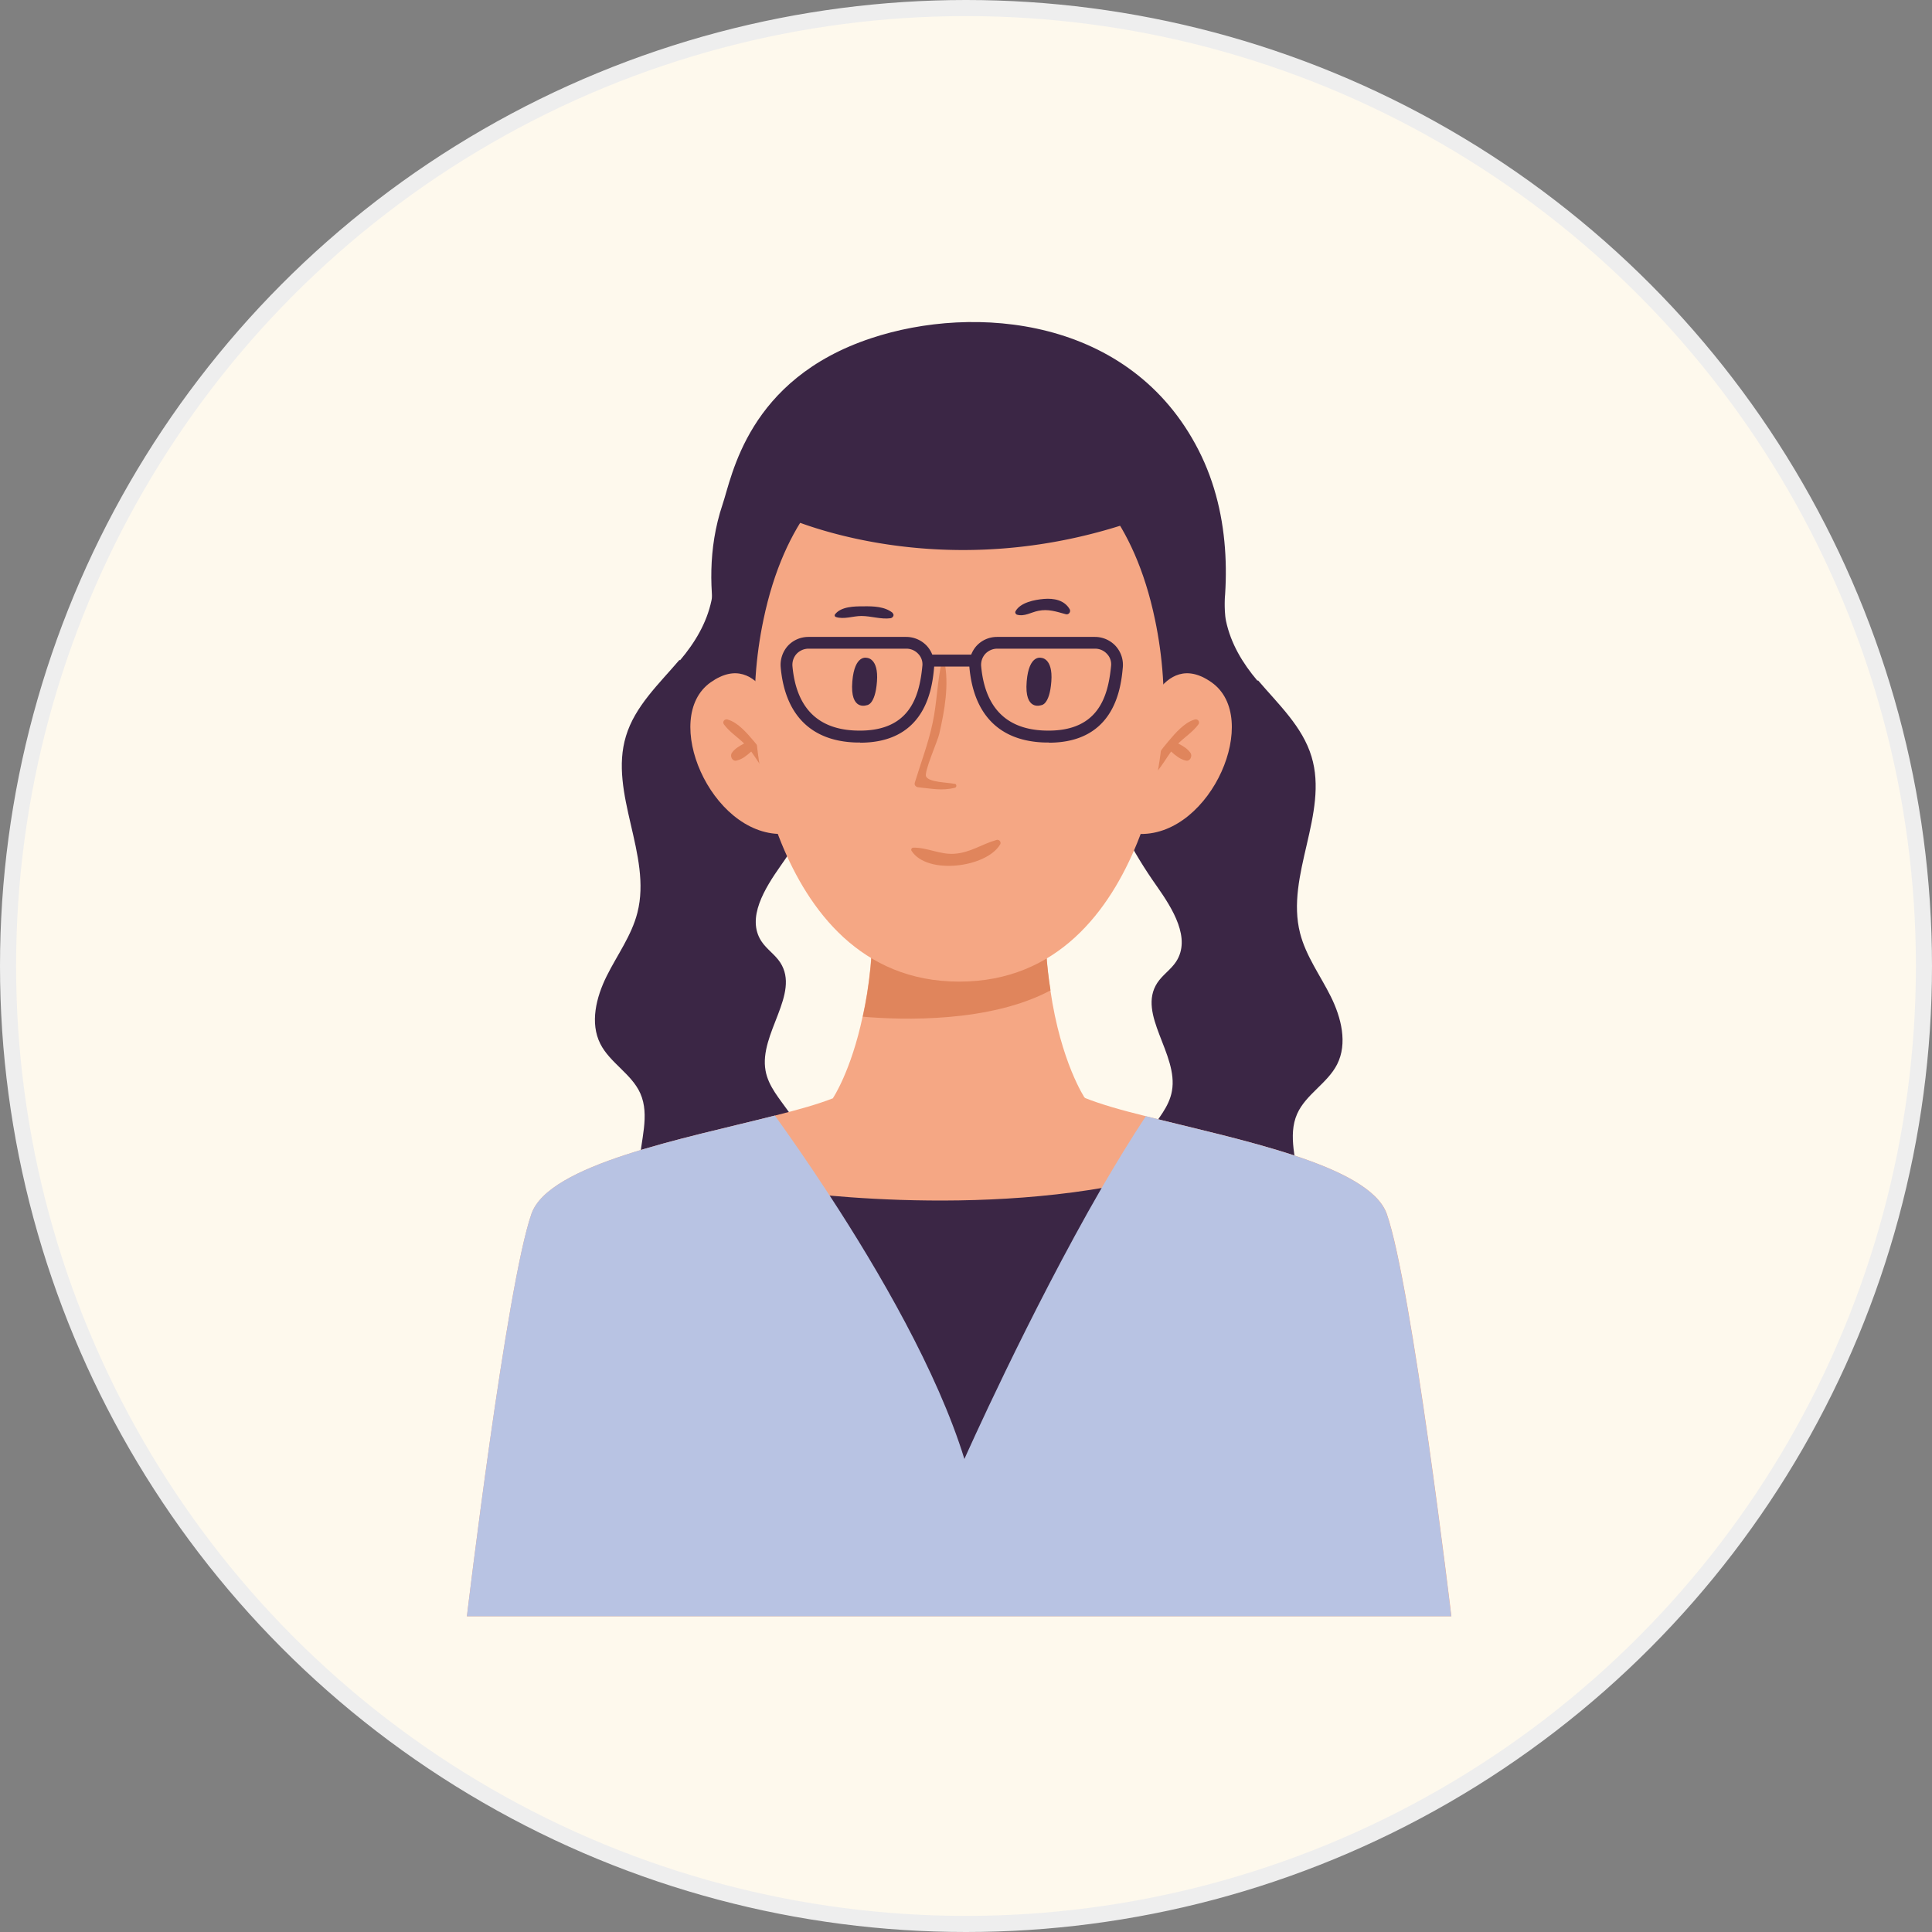
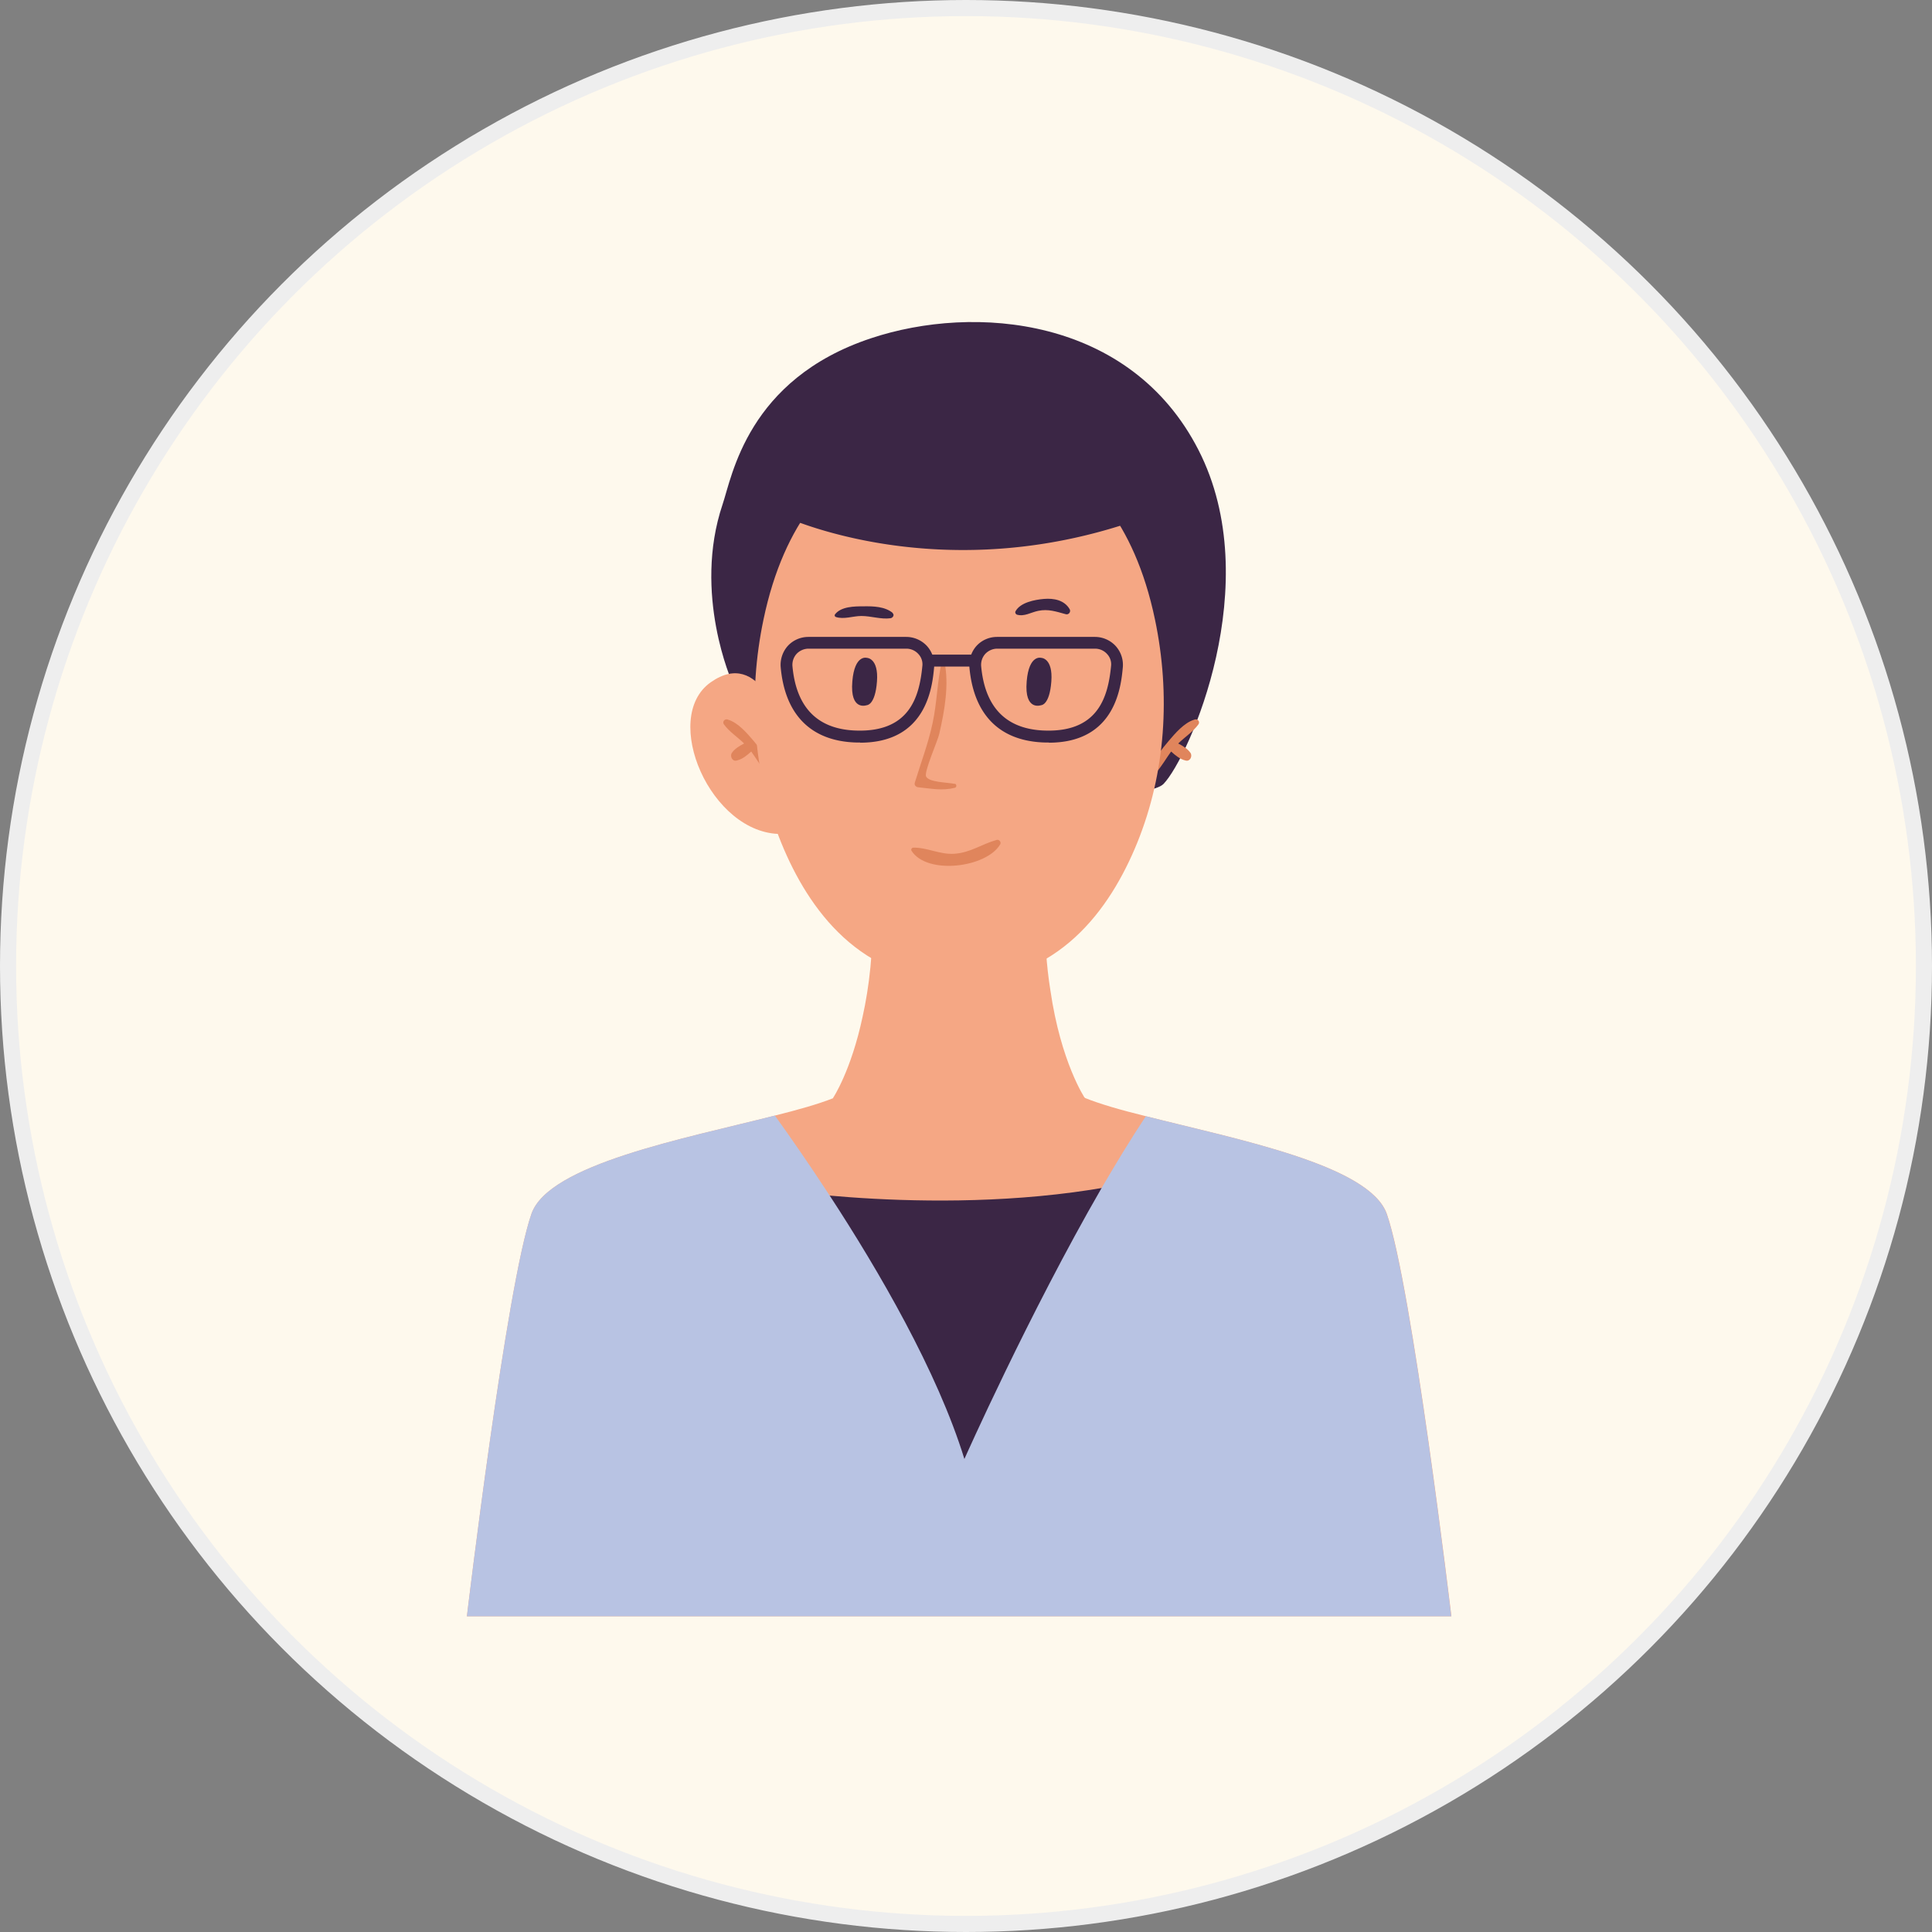
<svg xmlns="http://www.w3.org/2000/svg" width="120" height="120" fill="none">
  <rect width="100%" height="100%" fill="#808080" stroke="none" />
  <circle cx="60" cy="60" r="59.5" fill="#FEF9ED" stroke="#EEE" />
  <g clip-path="url(#clip0_11104_138106)">
-     <path d="M42.2 40.99c-1.26 1.48-2.76 2.87-3.32 4.73-1.08 3.55 1.63 7.38.71 10.97-.36 1.42-1.26 2.63-1.91 3.94-.65 1.31-1.05 2.91-.39 4.21.6 1.18 1.94 1.86 2.48 3.07.61 1.37.01 2.94-.06 4.43-.13 2.68 1.64 5.34 4.17 6.24 1.32.47 2.84.47 4.09-.17 1.58-.82 2.53-2.59 2.63-4.36.09-1.77-.58-3.53-1.6-4.98-.57-.81-1.28-1.6-1.45-2.57-.42-2.3 2.18-4.77.91-6.72-.32-.49-.85-.83-1.17-1.32-.94-1.44.21-3.28 1.2-4.69 3.01-4.25 4.97-9.45 4.37-14.62-.25-2.18-1.09-4.48-2.94-5.66-1.7-1.08-4.64-.68-5.44 1.34-.3.74-.13 1.69-.29 2.47-.3 1.41-1.03 2.62-1.95 3.71l-.04-.02zm35.94 1.27c1.26 1.48 2.76 2.87 3.32 4.73 1.08 3.55-1.63 7.38-.71 10.97.36 1.42 1.26 2.63 1.91 3.94.65 1.31 1.05 2.91.39 4.21-.6 1.18-1.94 1.86-2.48 3.07-.61 1.37-.01 2.94.06 4.43.13 2.67-1.64 5.34-4.17 6.24-1.32.47-2.84.47-4.09-.17-1.58-.82-2.53-2.59-2.63-4.36-.09-1.77.58-3.53 1.6-4.98.57-.81 1.28-1.6 1.45-2.57.42-2.3-2.18-4.77-.91-6.72.32-.49.85-.83 1.17-1.32.94-1.44-.21-3.28-1.2-4.69-3.01-4.25-4.97-9.45-4.37-14.62.25-2.18 1.09-4.48 2.94-5.66 1.7-1.08 4.64-.68 5.44 1.34.3.74.13 1.69.29 2.47.3 1.41 1.03 2.62 1.95 3.71l.04-.02z" fill="#3B2645" />
    <path d="M45.48 42.38s-2.47-5.49-.6-11.05c.59-1.73 1.54-7.77 9.22-10.32 6.43-2.14 16.11-1.33 20.34 6.94 4.24 8.28-.6 19.11-2.17 20.74-1.57 1.63-23.63.64-26.8-6.32l.01.01z" fill="#3B2645" />
    <path d="M90.15 100.39H29s2.45-20.54 4.01-25c1.08-3.08 9.5-4.67 15.12-6.1 1.45-.36 2.71-.72 3.62-1.08.68-.28 1.15-.55 1.36-.85h12.94c.21.29.68.57 1.35.84.94.38 2.27.76 3.78 1.13 5.62 1.43 13.89 3.02 14.96 6.07 1.56 4.46 4.01 25 4.01 25v-.01z" fill="#F5A784" />
    <path d="M67.4 68.2l-7.83 3.9-7.83-3.9s1.12-1.67 1.84-5.06c.4-1.8.68-4.06.62-6.83h10.71c-.04 1.98.09 3.7.33 5.19.65 4.49 2.14 6.7 2.14 6.7h.02z" fill="#F5A784" />
-     <path d="M65.26 61.51c-3.79 2.02-9.21 1.85-11.67 1.64.4-1.8.68-4.06.62-6.83h10.71c-.04 1.98.09 3.7.33 5.19h.01z" fill="#E0855C" />
    <path d="M48.521 45.15s-1.26-4.97-4.38-2.77c-3.12 2.2 0 9.46 4.4 9.42 0 0 1.17-4.87-.02-6.65z" fill="#F5A784" />
    <path d="M45.22 44.7c.62.18 1.19.85 1.59 1.32.42.5.92 1.11 1.08 1.75.05.2-.23.29-.35.15-.33-.38-.58-.83-.88-1.24-.27.24-.55.48-.91.56-.27.07-.43-.28-.29-.48.18-.26.47-.43.76-.58-.41-.4-.92-.73-1.25-1.18-.13-.17.04-.37.23-.31l.02.01z" fill="#E0855C" />
-     <path d="M70.87 45.15s1.26-4.97 4.38-2.77c3.12 2.2 0 9.46-4.4 9.42 0 0-1.17-4.87.02-6.65z" fill="#F5A784" />
    <path d="M74.18 44.7c-.62.18-1.19.85-1.59 1.32-.42.5-.92 1.11-1.08 1.75-.05.2.23.29.35.15.33-.38.58-.83.88-1.24.27.24.55.48.91.56.27.07.43-.28.29-.48-.18-.26-.47-.43-.76-.58.41-.4.92-.73 1.25-1.18.13-.17-.04-.37-.23-.31l-.02.01z" fill="#E0855C" />
    <path d="M71.74 38.49C69.14 26.02 59.58 26.9 59.58 26.9s-9.56-.87-12.16 11.59c-.97 4.63-.67 9.49 1.11 13.87 1.69 4.14 4.92 8.61 11.05 8.61 6.13 0 9.36-4.46 11.05-8.61 1.78-4.38 2.08-9.24 1.11-13.87z" fill="#F5A784" />
    <path d="M53.84 43.8s-1.06.4-.9-1.48c.14-1.69.9-1.46.9-1.46s.74 0 .63 1.47c-.11 1.48-.63 1.47-.63 1.47zm10.83 0s-1.06.4-.9-1.48c.14-1.69.9-1.46.9-1.46s.74 0 .63 1.47c-.11 1.48-.63 1.47-.63 1.47z" fill="#3B2645" />
    <path d="M61.9 52.17c-.93.26-1.63.8-2.65.86-.89.05-1.68-.4-2.52-.38-.1 0-.17.11-.11.2.97 1.51 4.65 1.04 5.5-.4.09-.14-.06-.33-.22-.28z" fill="#E0855C" />
    <path d="M55.45 38.07c-.49-.4-1.2-.42-1.82-.41-.57 0-1.38.01-1.76.49-.05.06-.03.14.04.17.5.17 1.08-.06 1.59-.06.61 0 1.22.22 1.81.14.14-.02.27-.2.13-.32l.01-.01zm10.99-.23c-.33-.57-.98-.69-1.6-.64-.58.05-1.46.22-1.76.76-.05.08 0 .19.09.22.46.13.87-.15 1.32-.24.62-.13 1.12.05 1.71.21.18.05.33-.15.24-.31z" fill="#3B2645" />
    <path d="M59.31 48.69c-.47-.1-1.6-.09-1.79-.46-.14-.28.73-2.23.82-2.65.33-1.44.62-3.04.32-4.5-.02-.08-.15-.08-.16 0-.29 1.25-.3 2.55-.57 3.81-.27 1.28-.73 2.48-1.11 3.72-.05.16.08.28.22.29.82.08 1.47.23 2.27.03.12-.03.12-.22 0-.25v.01z" fill="#E0855C" />
    <path d="M48.21 73.88s12.72 2 23.67-.82l-13.6 23.78-10.07-22.96z" fill="#3B2645" />
    <path d="M90.15 100.39H29s2.45-20.54 4.01-25c1.08-3.08 9.5-4.67 15.12-6.1.85 1.18 2.06 2.91 3.41 4.98 3.02 4.62 6.69 10.92 8.36 16.35 0 0 3.99-8.98 8.51-16.81.91-1.56 1.84-3.09 2.76-4.48 5.62 1.43 13.89 3.02 14.96 6.07 1.56 4.46 4.01 25 4.01 25l.01-.01z" fill="#B8C3E3" />
    <path d="M48.5 31.99s10.14 4.89 22.99 0c0 0-5.68-9.16-12.12-7.98-6.44 1.18-11.46 7.14-11.46 7.14l.6.84h-.01zm4.93 14.13c-.14 0-.29 0-.45-.01-2.67-.15-4.23-1.77-4.49-4.67-.04-.48.12-.96.44-1.32.33-.36.8-.56 1.28-.56h6.08c.49 0 .96.21 1.29.57.32.36.48.83.44 1.31-.11 1.18-.44 4.69-4.6 4.69l.01-.01zm-3.21-5.83c-.28 0-.55.12-.74.32-.19.21-.28.48-.26.76.23 2.53 1.51 3.87 3.8 4 3.45.18 4.08-2.04 4.27-4.01a.924.924 0 00-.25-.74 1 1 0 00-.74-.33h-6.08zm14.931 5.83c-.14 0-.29 0-.45-.01-2.68-.15-4.23-1.77-4.49-4.67-.04-.48.12-.96.44-1.32.33-.36.79-.56 1.28-.56h6.08c.49 0 .96.21 1.29.57.32.36.48.83.44 1.31-.11 1.18-.44 4.69-4.6 4.69l.01-.01zm-3.21-5.83c-.28 0-.55.12-.74.32-.19.21-.28.48-.26.76.23 2.53 1.51 3.87 3.8 4 3.44.18 4.08-2.04 4.27-4.01a.924.924 0 00-.25-.74 1 1 0 00-.74-.33h-6.08z" fill="#3B2645" />
    <path d="M60.79 40.66h-3.11v.74h3.11v-.74z" fill="#3B2645" />
  </g>
  <defs>
    <clipPath id="clip0_11104_138106">
      <path fill="#fff" transform="translate(29 20)" d="M0 0h61.15v80.39H0z" />
    </clipPath>
  </defs>
</svg>